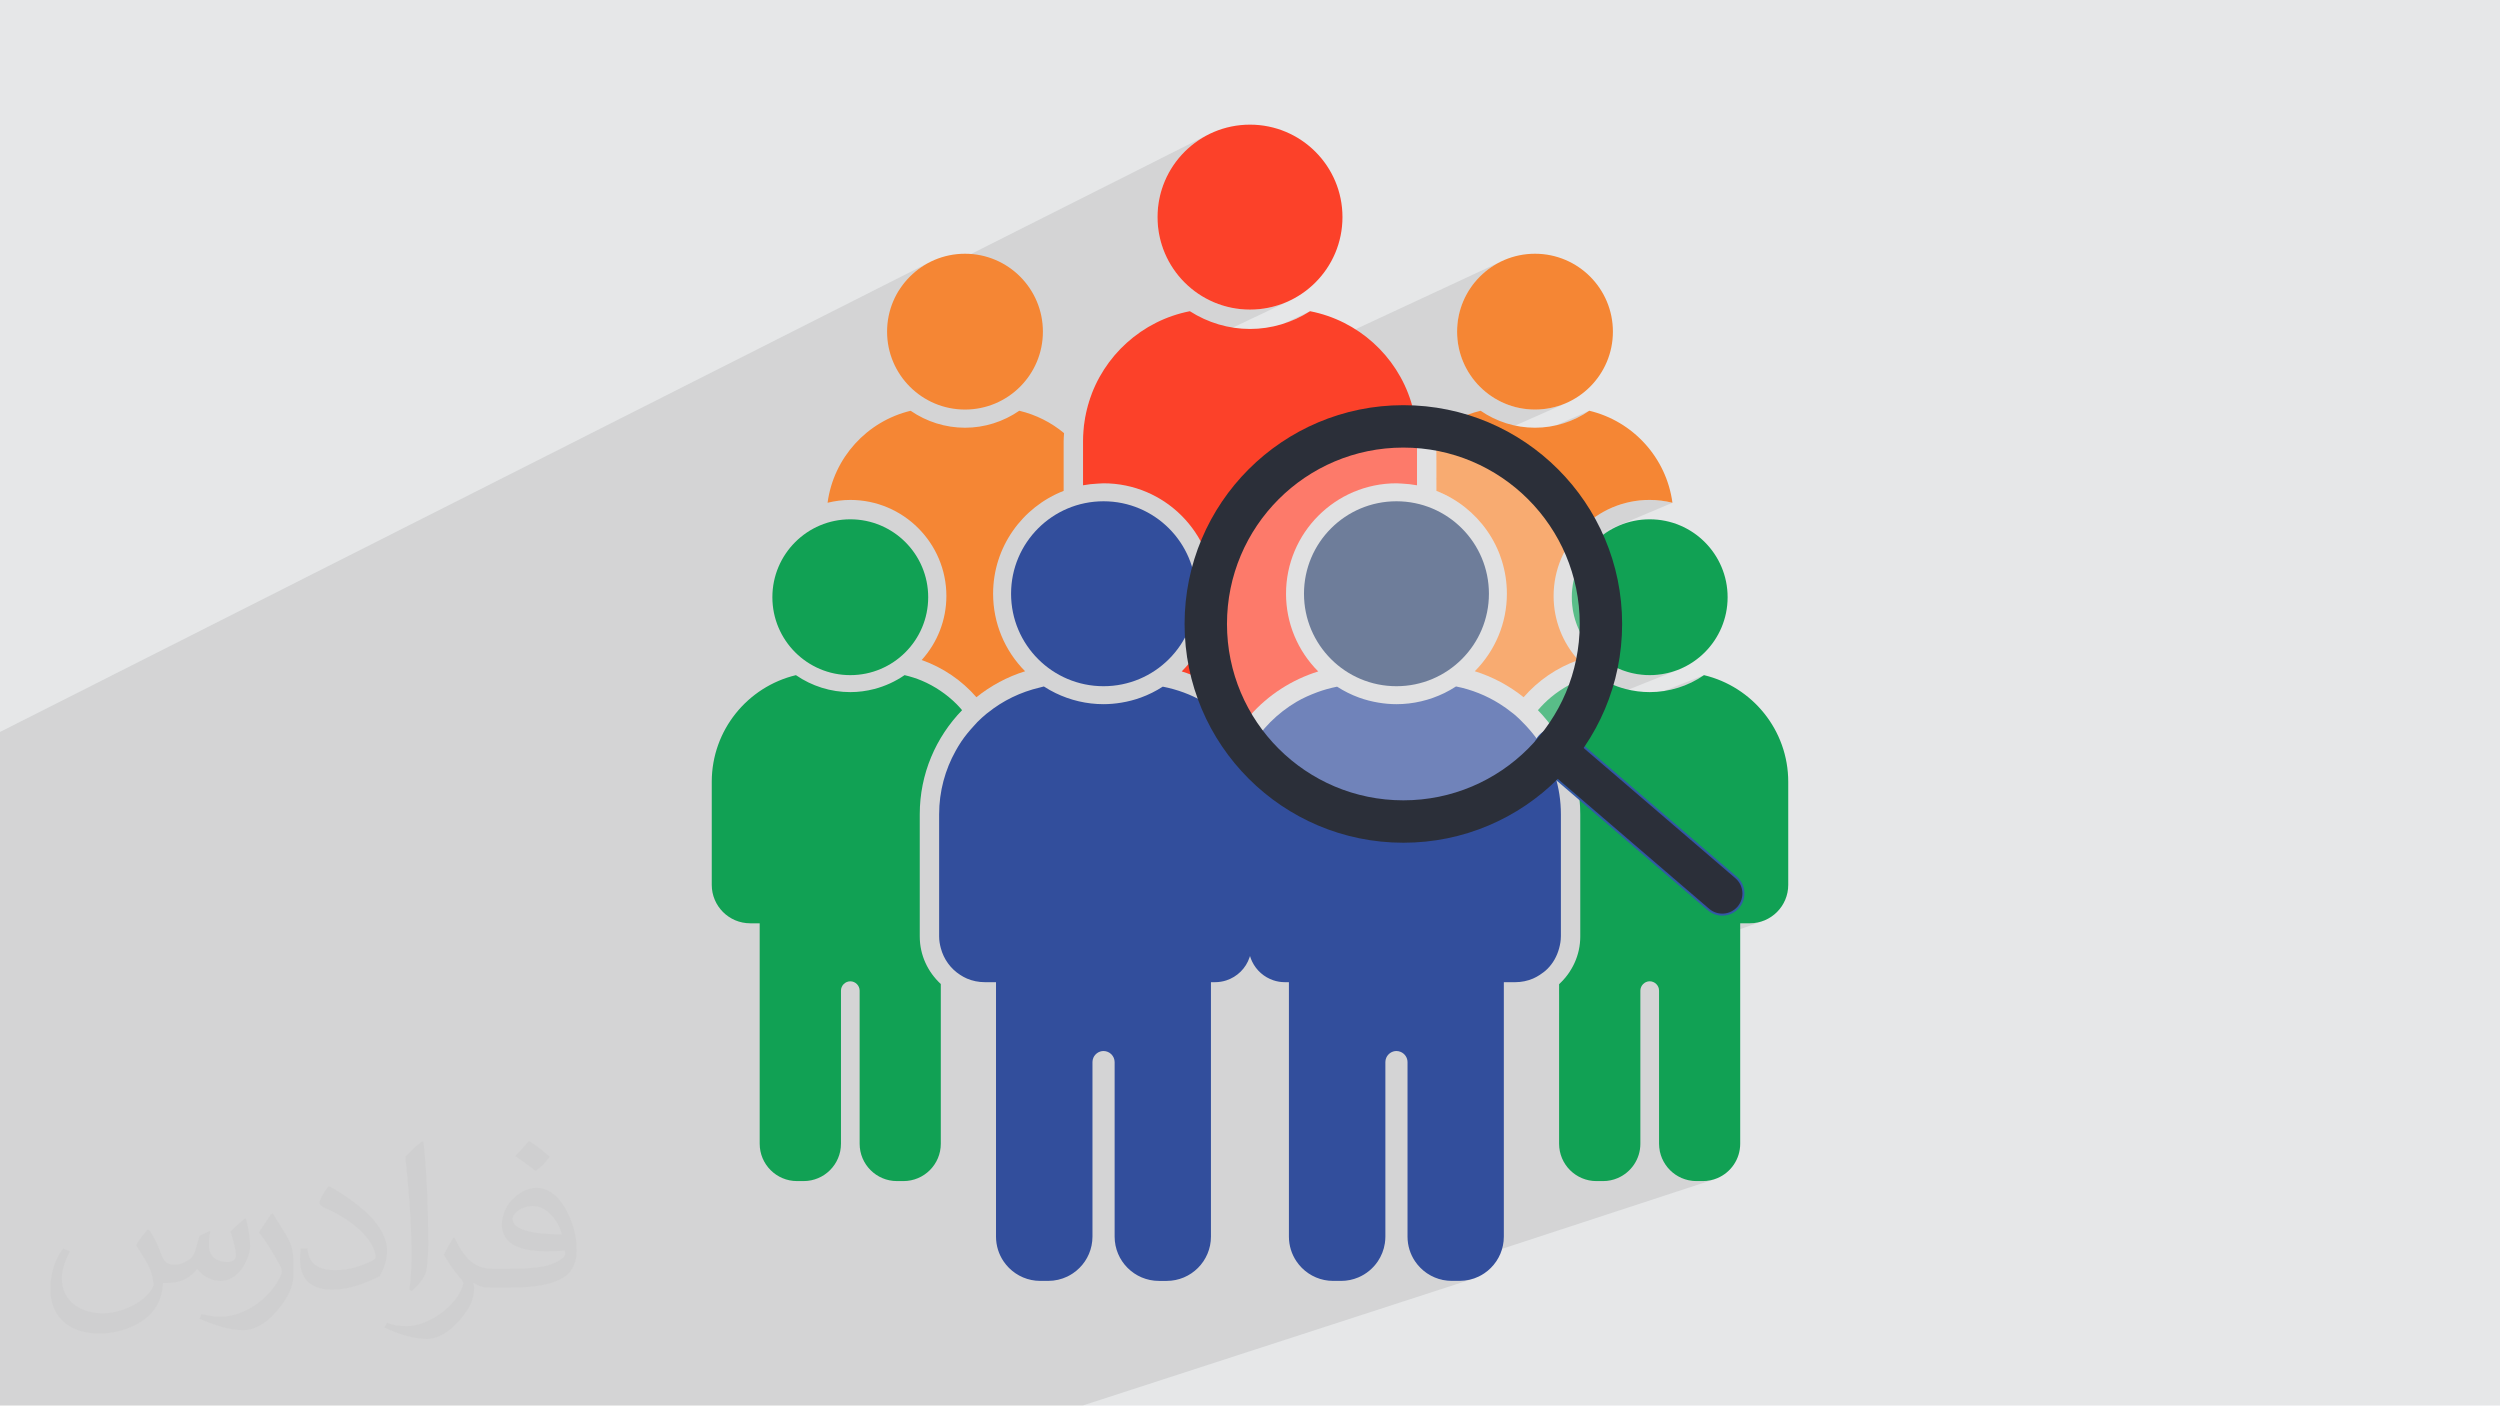
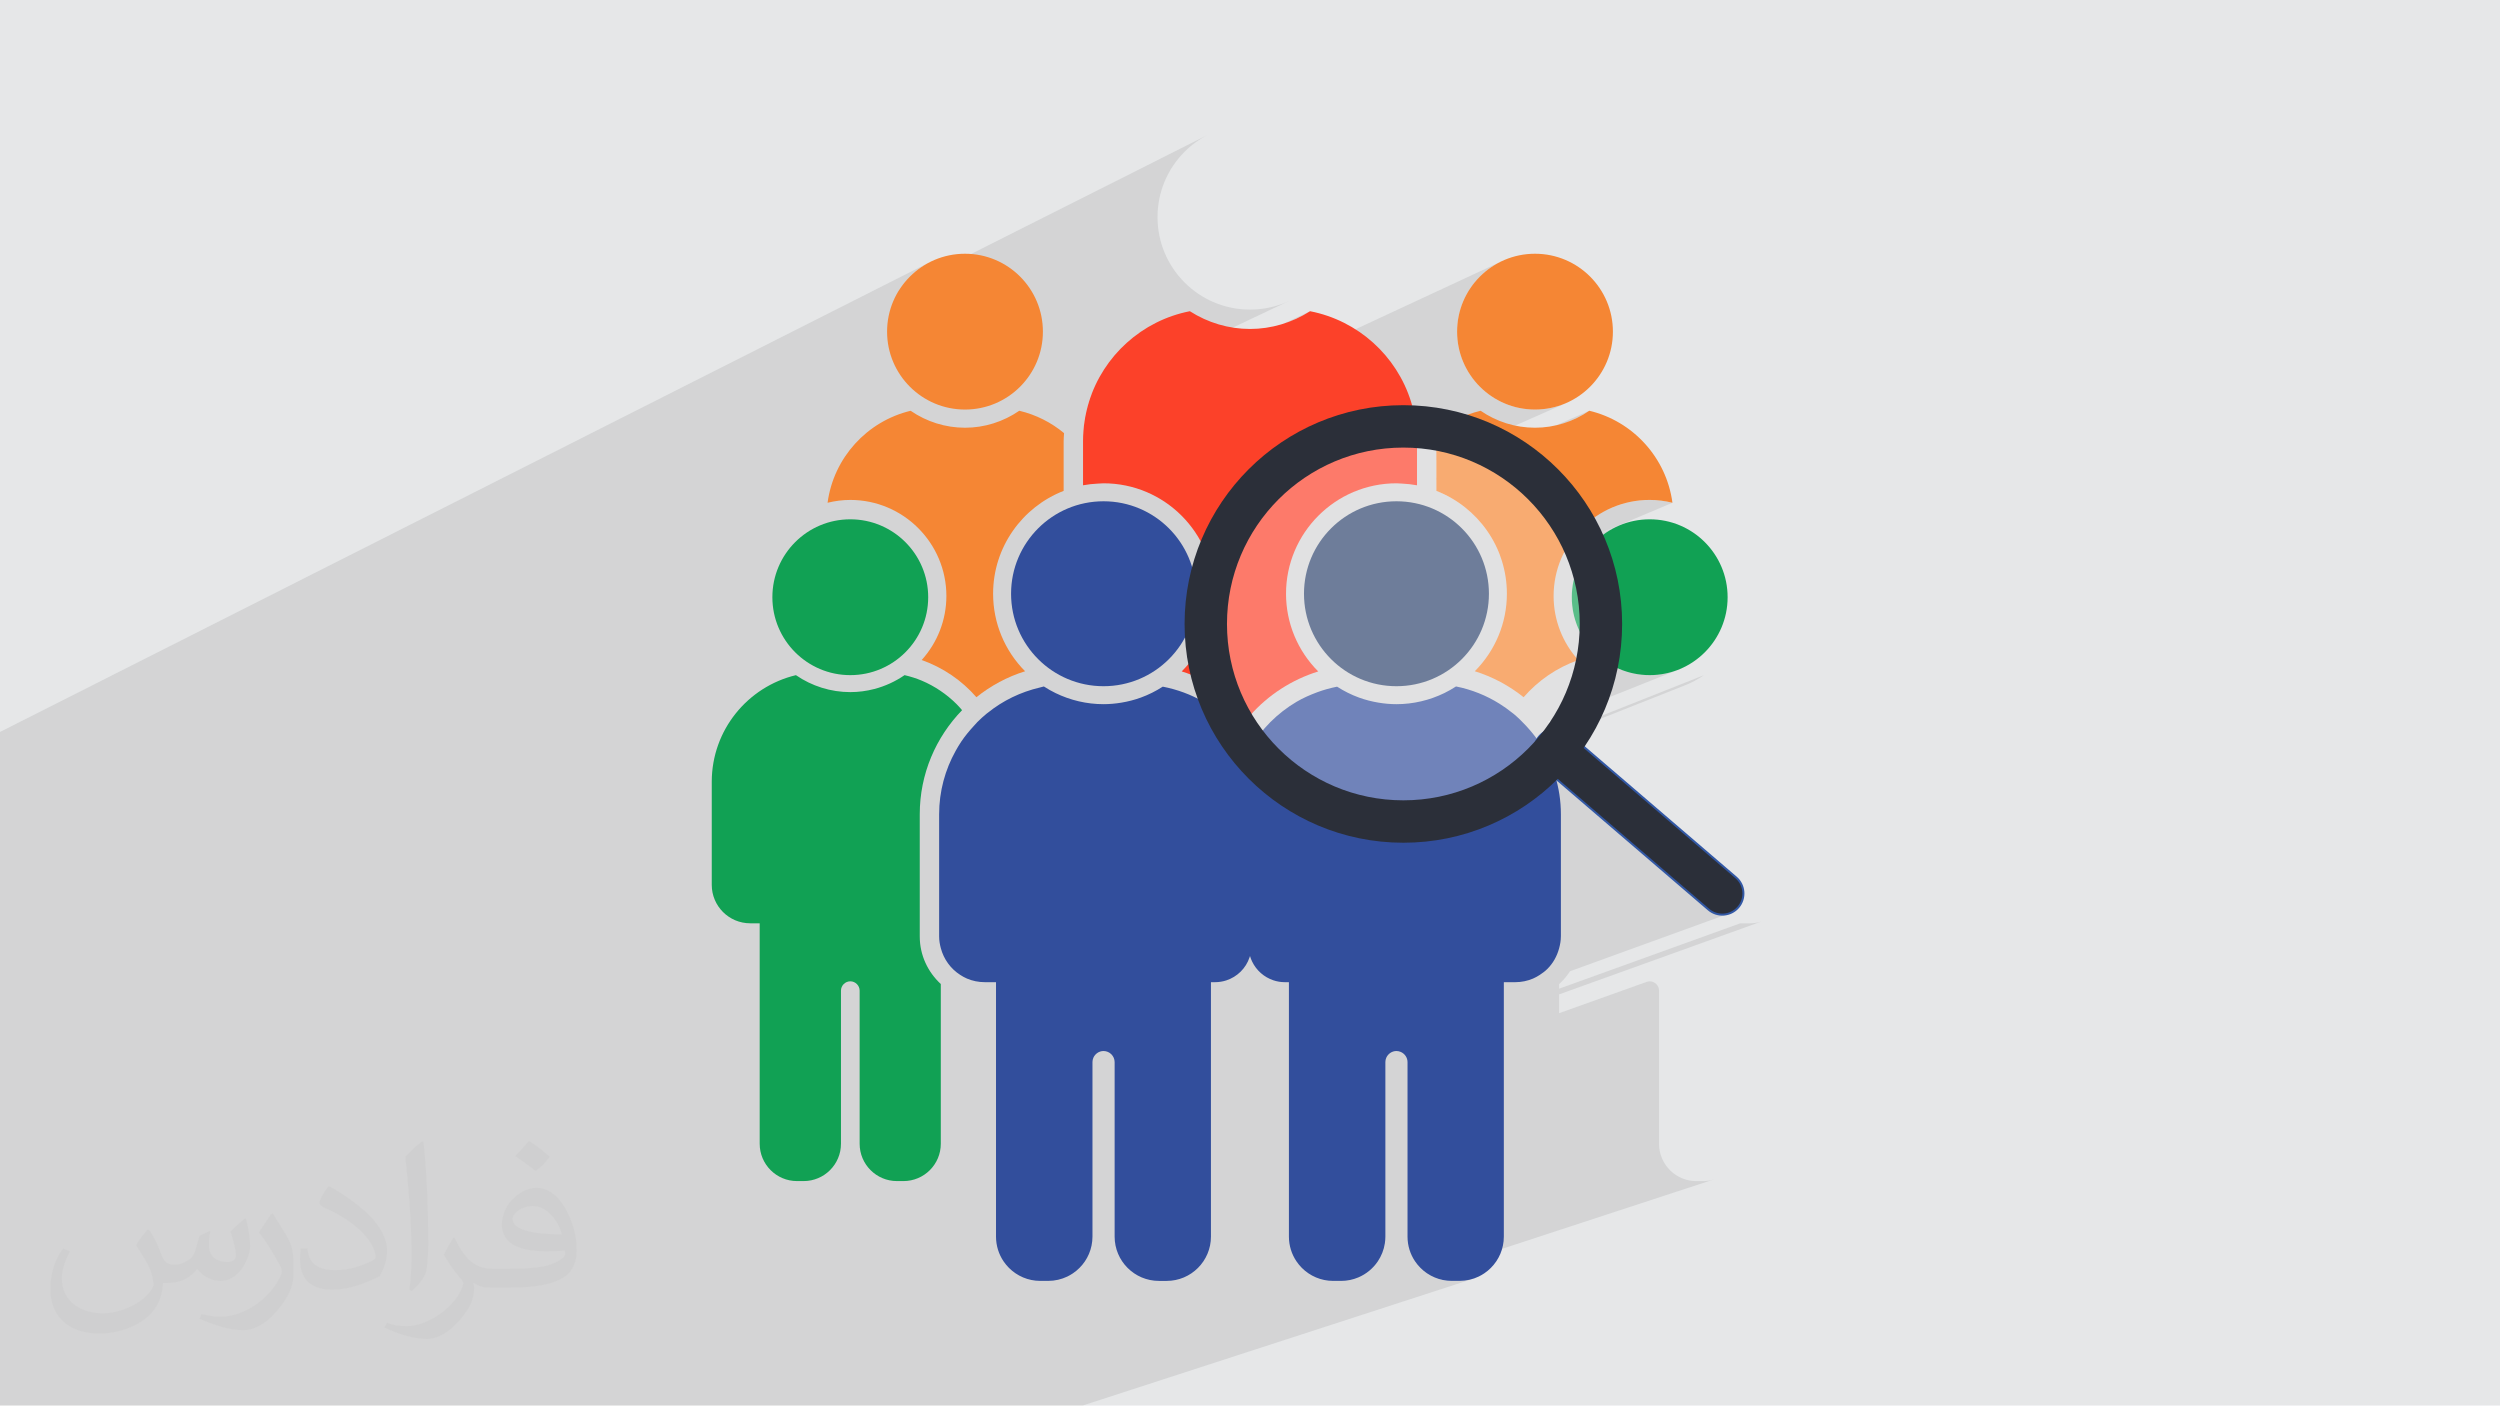
<svg xmlns="http://www.w3.org/2000/svg" xml:space="preserve" width="3.705in" height="2.083in" version="1.1" style="shape-rendering:geometricPrecision; text-rendering:geometricPrecision; image-rendering:optimizeQuality; fill-rule:evenodd; clip-rule:evenodd" viewBox="0 0 3705.33 2083.18">
  <defs>
    <style type="text/css">
   
    .str0 {stroke:#373435;stroke-width:6.94;stroke-miterlimit:2.613;stroke-opacity:0.302}
    .str1 {stroke:#3258A5;stroke-width:3;stroke-miterlimit:2.613}
    .fil0 {fill:#E6E7E8}
    .fil3 {fill:#F58634;fill-rule:nonzero}
    .fil5 {fill:#11A154;fill-rule:nonzero}
    .fil9 {fill:#2B2F39;fill-rule:nonzero}
    .fil7 {fill:#2F456F;fill-rule:nonzero}
    .fil6 {fill:#324E9C;fill-rule:nonzero}
    .fil4 {fill:#FC4129;fill-rule:nonzero}
    .fil2 {fill:#373435;fill-opacity:0.031}
    .fil1 {fill:#373435;fill-opacity:0.102}
    .fil8 {fill:#FEFEFE;fill-opacity:0.302}
    .fil10 {fill:#2B2F39;fill-rule:nonzero}
   
  </style>
  </defs>
  <g id="Layer_x0020_1">
    <polygon class="fil0" points="-0,0 3705.33,0 3705.33,2083.18 -0,2083.18 " />
    <polygon class="fil1" points="-0,2008.74 -0,2015.33 -0,2015.95 -0,2029.34 -0,2034.91 -0,2040.5 -0,2059.13 -0,2065.78 -0,2083.18 107.36,2083.18 109.33,2083.18 128.02,2083.18 144.02,2083.18 149.11,2083.18 154.77,2083.18 157.28,2083.18 190.94,2083.18 215.17,2083.18 235.6,2083.18 235.95,2083.18 238.06,2083.18 240.9,2083.18 241.69,2083.18 270.16,2083.18 290.04,2083.18 291.15,2083.18 300.02,2083.18 307.39,2083.18 309.07,2083.18 425.54,2083.18 434.25,2083.18 441.56,2083.18 443.19,2083.18 448.4,2083.18 507.96,2083.18 514.63,2083.18 522.1,2083.18 532.14,2083.18 552.68,2083.18 583.42,2083.18 599.03,2083.18 609.44,2083.18 610.69,2083.18 611.82,2083.18 618.74,2083.18 620.45,2083.18 665.44,2083.18 684.35,2083.18 686.26,2083.18 730.47,2083.18 769.28,2083.18 877.11,2083.18 910.72,2083.18 932.53,2083.18 968.63,2083.18 1006.89,2083.18 1017.87,2083.18 1028.34,2083.18 1167.92,2083.18 1172.39,2083.18 1173.27,2083.18 1184.04,2083.18 1194.28,2083.18 1198.4,2083.18 1258.55,2083.18 1284.49,2083.18 1300.27,2083.18 1312.35,2083.18 1331.15,2083.18 1335.64,2083.18 1351.08,2083.18 1352.87,2083.18 1366.09,2083.18 1374.94,2083.18 1378.82,2083.18 1383.05,2083.18 1392.07,2083.18 1417.7,2083.18 1428.69,2083.18 1438.72,2083.18 1446.39,2083.18 1449.48,2083.18 1484.72,2083.18 1487.24,2083.18 1500.48,2083.18 1509.19,2083.18 1517.19,2083.18 1544.93,2083.18 1584.06,2083.18 1594.84,2083.18 1604.69,2083.18 2185.06,1894.74 2181.61,1895.85 2178.07,1896.77 2174.46,1897.5 2170.77,1898.02 2167.03,1898.34 2163.22,1898.45 2151.83,1898.45 2148.46,1898.36 2145.13,1898.11 2141.84,1897.7 2138.61,1897.12 2135.43,1896.39 2132.31,1895.5 2129.26,1894.47 2126.27,1893.29 2123.36,1891.98 2120.53,1890.52 2117.78,1888.94 2115.22,1887.3 2540.33,1748.05 2537.7,1748.8 2535.03,1749.42 2532.3,1749.91 2529.54,1750.26 2526.72,1750.48 2523.88,1750.55 2514.28,1750.55 2512.85,1750.53 2511.44,1750.47 2510.03,1750.38 2508.63,1750.26 2507.24,1750.09 2505.86,1749.9 2504.49,1749.67 2503.14,1749.41 2500.46,1748.8 2497.82,1748.05 2495.25,1747.18 2492.73,1746.19 2490.28,1745.08 2487.89,1743.86 2485.58,1742.52 2483.33,1741.09 2481.17,1739.55 2479.07,1737.91 2477.07,1736.17 2475.15,1734.33 2473.32,1732.41 2471.59,1730.4 2469.95,1728.3 2468.41,1726.13 2466.96,1723.89 2465.63,1721.57 2464.4,1719.19 2463.29,1716.74 2462.29,1714.22 2461.42,1711.65 2460.67,1709.02 2460.05,1706.35 2459.8,1704.99 2459.57,1703.62 2459.37,1702.24 2459.21,1700.85 2459.09,1699.44 2459,1698.03 2458.94,1696.61 2458.92,1695.19 2458.92,1468.31 2458.64,1465.54 2457.83,1462.95 2456.54,1460.6 2454.85,1458.54 2452.8,1456.85 2450.45,1455.56 2447.86,1454.75 2445.09,1454.46 2442.33,1454.75 2439.74,1455.56 2310.78,1501.67 2310.78,1473.82 2610.39,1365.93 2604.93,1367.33 2599.27,1368.19 2593.44,1368.48 2579.23,1368.48 2310.78,1465.37 2310.78,1458.66 2314.29,1455.27 2317.63,1451.71 2320.78,1448 2323.76,1444.13 2326.54,1440.11 2326.92,1439.51 2563.88,1353.54 2561,1354.48 2558.06,1355.15 2555.08,1355.52 2552.07,1355.61 2549.07,1355.41 2546.08,1354.93 2543.14,1354.15 2540.27,1353.07 2537.48,1351.71 2534.81,1350.05 2532.27,1348.09 2340.98,1183.96 2340.44,1179.22 2339.7,1173.81 2338.82,1168.43 2337.81,1163.1 2336.68,1157.81 2335.42,1152.57 2334.04,1147.39 2332.53,1142.25 2330.9,1137.16 2329.16,1132.13 2327.3,1127.15 2325.32,1122.23 2323.23,1117.37 2321.02,1112.56 2318.71,1107.82 2316.29,1103.15 2313.76,1098.54 2311.13,1093.99 2308.91,1090.35 2497.31,1015.76 2502.23,1013.69 2507.07,1011.44 2511.82,1009.01 2516.49,1006.39 2521.06,1003.61 2525.54,1000.64 2306.95,1087.27 2305.56,1085.11 2302.61,1080.78 2299.58,1076.52 2296.44,1072.33 2294.28,1069.56 2490.04,991.56 2479.43,995.45 2468.37,998.3 2456.9,1000.04 2445.09,1000.64 2433.29,1000.04 2421.82,998.3 2410.75,995.45 2400.14,991.56 2390.05,986.7 2380.52,980.91 2371.63,974.26 2363.43,966.81 2355.98,958.61 2349.33,949.72 2343.55,940.19 2338.69,930.1 2334.8,919.49 2331.96,908.42 2330.2,896.96 2329.61,885.15 2330.2,873.34 2331.96,861.87 2334.8,850.81 2338.69,840.2 2343.55,830.11 2349.33,820.59 2355.98,811.7 2363.43,803.5 2371.63,796.05 2380.52,789.4 2390.05,783.62 2400.14,778.76 2230.66,850.18 2230.58,849.77 2478.8,745.16 2474.71,744.22 2470.59,743.39 2466.43,742.67 2462.23,742.07 2458,741.59 2453.73,741.25 2449.43,741.04 2445.09,740.96 2437.78,741.15 2430.55,741.7 2423.43,742.61 2416.42,743.86 2409.54,745.46 2402.78,747.38 2396.17,749.62 2389.7,752.18 2223.07,822.87 2221.47,818.7 2219.06,813.07 2216.44,807.55 2213.63,802.15 2210.62,796.87 2207.43,791.71 2204.05,786.69 2200.49,781.79 2196.76,777.03 2192.86,772.42 2188.8,767.95 2184.57,763.64 2180.19,759.48 2175.66,755.48 2170.98,751.65 2166.17,748 2161.21,744.51 2156.13,741.21 2150.92,738.09 2145.58,735.16 2140.13,732.43 2134.57,729.89 2128.89,727.56 2128.89,711.04 2332.21,621.84 2337.06,619.59 2341.81,617.15 2346.48,614.54 2351.06,611.74 2355.54,608.78 2128.89,708.26 2128.89,682.3 2320.02,597.94 2309.41,601.82 2298.35,604.67 2286.88,606.42 2275.07,607.01 2263.27,606.42 2251.8,604.67 2240.73,601.82 2230.13,597.94 2220.03,593.07 2210.51,587.29 2201.62,580.65 2193.43,573.19 2185.97,565 2179.33,556.11 2173.54,546.59 2168.68,536.49 2164.8,525.88 2161.96,514.82 2160.2,503.35 2159.61,491.55 2160.2,479.74 2161.96,468.27 2164.8,457.2 2168.68,446.59 2173.54,436.5 2179.33,426.98 2185.97,418.09 2193.43,409.89 2201.62,402.43 2210.51,395.78 2220.03,390 2230.13,385.14 1605.17,675.83 1605.17,653.75 1605.21,649.95 1605.31,646.17 1605.5,642.41 1605.74,638.67 1606.07,634.94 1606.46,631.24 1606.92,627.56 1607.45,623.89 1608.05,620.24 1608.13,619.76 1921.02,472.52 1926.31,469.98 1931.52,467.25 1936.63,464.33 1941.65,461.24 1608.44,618.1 1608.7,616.62 1609.43,613.02 1610.22,609.45 1611.07,605.9 1611.98,602.37 1612.96,598.88 1614,595.41 1616.09,589.07 1617.69,584.77 1912.07,445.33 1906,448.07 1899.78,450.53 1893.41,452.69 1886.91,454.53 1880.28,456.06 1873.52,457.27 1866.67,458.14 1859.7,458.67 1852.65,458.85 1845.6,458.67 1838.64,458.14 1831.78,457.27 1825.03,456.06 1818.4,454.53 1811.89,452.69 1805.53,450.53 1799.3,448.07 1793.23,445.33 1787.32,442.31 1781.59,439 1776.02,435.44 1770.65,431.62 1765.48,427.55 1760.5,423.24 1755.74,418.7 1751.2,413.94 1746.9,408.97 1742.83,403.8 1739.01,398.42 1735.44,392.86 1732.15,387.12 1729.12,381.21 1726.37,375.13 1723.92,368.91 1721.77,362.54 1719.92,356.04 1718.39,349.41 1717.19,342.65 1716.31,335.79 1715.78,328.83 1715.61,321.78 1715.78,314.72 1716.31,307.76 1717.19,300.91 1718.39,294.15 1719.92,287.52 1721.77,281.02 1723.92,274.65 1726.37,268.43 1729.12,262.36 1732.15,256.45 1735.44,250.71 1739.01,245.15 1742.83,239.78 1746.9,234.6 1751.2,229.63 1755.74,224.87 1760.5,220.33 1765.48,216.02 1770.65,211.96 1776.02,208.13 1781.59,204.57 1787.32,201.27 1793.23,198.24 1332.58,430.12 1334.49,426.98 1341.14,418.09 1348.59,409.89 1356.8,402.43 1365.69,395.78 1375.21,390 -0,1084.85 -0,1100.89 -0,1146.26 -0,1171.04 -0,1258.72 -0,1294.1 -0,1300.24 -0,1304.76 -0,1328.37 -0,1329.26 -0,1330.07 -0,1338.98 -0,1339.57 -0,1350.96 -0,1353.93 -0,1358.43 -0,1375.28 -0,1376.55 -0,1379.74 -0,1403.92 -0,1418.2 -0,1454.5 -0,1454.76 -0,1458.93 -0,1465.48 -0,1468.2 -0,1479.02 -0,1513.52 -0,1519.65 -0,1531.02 -0,1532.2 -0,1541.59 -0,1553.67 -0,1565.42 -0,1569.45 -0,1575 -0,1584.85 -0,1586.95 -0,1596.52 -0,1598.83 -0,1616.13 -0,1624.21 -0,1628.38 -0,1631.54 -0,1639.59 -0,1641.48 -0,1649.76 -0,1657.69 -0,1658.9 -0,1664.82 -0,1664.96 -0,1665.05 -0,1684.44 -0,1686.37 -0,1690.68 -0,1691.22 -0,1696.78 -0,1697.44 -0,1699.42 -0,1699.94 -0,1708.79 -0,1712.52 -0,1719.99 -0,1721.34 -0,1730.12 -0,1743.06 -0,1751.86 -0,1754.02 -0,1759.86 -0,1793.03 -0,1812.33 -0,1813.21 -0,1831.61 -0,1832.13 -0,1836.77 -0,1837.59 -0,1838.88 -0,1850.3 -0,1859.96 -0,1872.08 -0,1886.59 -0,1908.08 -0,1948.48 -0,1959.21 -0,1960.13 -0,1964.05 -0,1976.97 -0,2007.83 " />
    <path class="fil2" d="M221.69 1823.5c7,11 12,21 16,32 3,7 5,19 21,19 5,0 11,-1 17,-5 7,-3 12,-9 14,-17l6 -21 15 -7 1 1c-2,8 -2,15 -2,21 0,18 15,24 27,24 7,0 13,-3 13,-10 0,-8 -4,-22 -8,-35 7,-7 14,-14 22,-20l1 1c4,15 6,30 6,40 0,10 -4,20 -8,27 -7,14 -20,25 -36,25 -12,0 -25,-6 -34,-17l-1 0c-9,11 -22,20 -43,20l-7 0c-1,14 -4,24 -9,33 -13,25 -50,42 -85.02,42 -49,0 -73.02,-28 -73.02,-66 0,-23 7,-45 19,-60l10 4c-7,14 -12,27 -12,40 0,35 29,52 61,52 30,0 68.01,-20 75.01,-42 -2,-25 -12,-36 -26,-59 4,-7 10,-15 17,-23l1 0 0 0 2 1 0 0 0 0 0 0 0.02 -0.01 -0.01 0.01 0 0 0 0 0.01 0zm563.05 -132.01c10,6 20,14 30,23 -6,8 -12,15 -21,21 -10,-8 -20,-15 -30,-22 7,-8 14,-15 20,-22l1 0 0 0 0 0 0 0 0 0zm5 96.02c-17,0 -30,11 -30,19 0,17 33,23 73.02,23 -5,-20 -22,-42 -43,-42l0 0 -0.01 0 -0.01 0zm-37 93.02c22,0 41,-1 55,-4 16,-4 30,-12 30,-18 0,-2 0,-3 -1,-5 -9,1 -19,1 -29,1 -29,0 -52,-7 -60,-23 -2,-4 -4,-10 -4,-15 0,-16 7,-32 19,-42 10,-9 21,-14 33,-14 20,0 37,17 48,42 6,14 11,30 11,51 0,14 -4,25 -12,34 -16,15 -45,21 -90.01,21l-20 0 0 0 -5 0c-11,0 -19,-2 -25,-7l-1 0c0,2 1,5 1,7 0,10 -3,23 -10,33 -20,30 -42,43 -60,43 -19,0 -42,-7 -63,-17l4 -7c7,3 16,5 29,5 34,0 78.01,-33 84.02,-64 -1,-3 -3,-6 -7,-10 -10,-12 -16,-22 -22,-32 5,-10 10,-18 14,-25l2 0c14,29 28,46 57,46l4 0 0 0 21 0 0 0 -3 0 0 0 0 0 0 0 0 0zm-146.01 31c2,-14 3,-29 3,-43l0 -21c0,-39 -5,-96.02 -9,-133.01 7,-8 17,-17 25,-23l2 1c5,47 7,101.01 7,151.02 0,13 -1,26 -2,35 -1,12 -8,21 -22,35l-3 -1 0 0 -1 -1 0 0 0 0 0 0 0 -0.01zm-151.02 -62.02c1,18 10,33 41,33 20,0 36,-5 55,-14 3,-2 5,-3 5,-5 0,-12 -9,-27 -24,-41 -14,-13 -34,-25 -51,-32 -6,-3 -8,-5 -8,-8 0,-5 7,-17 13,-24l2 0c20,11 43,27 60,44 15,16 25,33 25,51 0,13 -4,26 -11,38 -22,11 -46,20 -70.01,20 -29,0 -48,-13 -48,-45 0,-3 0,-9 1,-16l10 0 0 0 0 -1 0 0 0 0 0 0 0 0 0.01 0 -0.01 0.01zm-52 -52l18 29c7,11 13,22 13,41l0 24c0,19 -12,39 -32,60 -15,14 -29,20 -42,20 -19,0 -40,-6 -65,-17l3 -7c8,2 17,4 28,4 35,0 72.02,-26 88.01,-58 2,-4 3,-7 3,-9 0,-4 -2,-8 -4,-11 -9,-17 -19,-33 -30,-47 6,-9 12,-18 18,-27l2 0 0 0 0 -2 0 0 0 0 0 0 0 0 -0.01 0 0 0.01z" />
    <g id="_1373682927728">
      <g>
        <path class="fil3" d="M1402.66 883.41c0,35.36 -13.25,68.97 -36.61,94.84 31.65,11.15 59.52,30.28 81.11,55.11 21.26,-16.97 45.59,-30.22 72.17,-38.47 -30.22,-30.4 -47.43,-71.49 -47.43,-114.89 0,-69.4 43.49,-128.68 104.56,-152.47l0 -73.78c0,-3.98 0.4,-7.84 0.61,-11.79 -18.96,-15.8 -41.56,-27.27 -66.35,-33.19 -23.61,16.3 -51.66,25.18 -80.46,25.18 -28.89,0 -57.04,-8.9 -80.58,-25.14 -64.61,15.51 -114.12,69.44 -123.12,136.34 10.82,-2.65 22.06,-4.19 33.68,-4.19 78.53,0 142.43,63.89 142.43,142.45z" />
        <path class="fil3" d="M2128.89 727.56c61.06,23.78 104.52,83.07 104.52,152.44 0,43.37 -17.27,84.43 -47.57,114.86 26.61,8.25 51.05,21.5 72.36,38.5 21.56,-24.8 49.37,-43.93 80.98,-55.06 -23.32,-25.89 -36.54,-59.48 -36.54,-94.9 0,-78.56 63.9,-142.45 142.44,-142.45 11.61,0 22.86,1.55 33.7,4.19 -9,-66.97 -58.57,-120.93 -123.26,-136.38 -23.61,16.3 -51.69,25.18 -80.46,25.18 -28.91,0 -57.07,-8.9 -80.59,-25.14 -24.72,5.94 -47.3,17.39 -66.18,33.15 0.21,3.95 0.59,7.81 0.59,11.79l0 73.81z" />
        <path class="fil4" d="M1635.58 716.31c90.25,0 163.69,73.44 163.69,163.69 0,43.49 -17.39,84.65 -47.83,115.12 38.87,12.1 74.1,34.62 101.24,65.45 27.09,-30.8 62.25,-53.3 101.09,-65.41 -30.41,-30.45 -47.72,-71.62 -47.72,-115.16 0,-90.25 73.41,-163.69 163.68,-163.69 2.7,0 5.34,0.28 8.01,0.41 7.62,0.38 15.13,1.17 22.44,2.54l0 -65.51c0,-10.16 -0.78,-20.12 -2.26,-29.86 -1.49,-9.75 -3.7,-19.27 -6.57,-28.48 -21.2,-68.17 -78.59,-120.33 -149.69,-134.17 -26.5,16.98 -57.35,26.32 -89,26.32 -31.76,0 -62.69,-9.34 -89.15,-26.31 -71,13.9 -128.3,66.05 -149.49,134.15 -2.85,9.21 -5.06,18.73 -6.55,28.48 -1.52,9.74 -2.28,19.7 -2.28,29.86l0 65.5c7.31,-1.36 14.82,-2.17 22.44,-2.52 2.66,-0.13 5.29,-0.41 7.96,-0.41z" />
        <path class="fil5" d="M1363.19 1301.31l0 -94.42c0,-59.97 23.99,-114.36 62.75,-154.32 -2.6,-3.04 -5.21,-6.05 -8.04,-8.87 -7.38,-7.37 -15.44,-14.03 -24.11,-19.87 -8.65,-5.86 -17.9,-10.92 -27.65,-15.04 -8.13,-3.43 -16.68,-6.07 -25.44,-8.15 -13.66,9.42 -28.8,16.35 -44.73,20.52 -11.61,3.04 -23.59,4.65 -35.73,4.65 -28.89,0 -57.04,-8.9 -80.58,-25.14 -71.54,17.16 -124.75,81.39 -124.75,158.15l0 152.65c0,31.5 25.52,57 57.02,57l14.02 0 0 326.7c0,30.58 24.78,55.36 55.35,55.36l9.77 0c3.83,0 7.55,-0.4 11.16,-1.13 7.18,-1.48 13.89,-4.35 19.78,-8.33 5.88,-3.96 10.97,-9.06 14.96,-14.96 3.96,-5.87 6.83,-12.57 8.33,-19.78 0.72,-3.59 1.11,-7.35 1.11,-11.16l0 -226.87c0,-7.58 6.28,-13.85 13.84,-13.85 7.57,0 13.83,6.26 13.83,13.85l0 226.87c0,30.58 24.77,55.36 55.35,55.36l9.6 0c3.81,0 7.56,-0.4 11.14,-1.13 7.22,-1.48 13.93,-4.35 19.8,-8.33 5.89,-3.96 10.97,-9.06 14.95,-14.96 3.98,-5.87 6.85,-12.57 8.33,-19.78 0.73,-3.59 1.13,-7.35 1.13,-11.16l0 -236.7c-19.02,-17.61 -31.19,-42.52 -31.19,-70.42l0 -86.74z" />
-         <path class="fil5" d="M2525.54 1000.64c-23.59,16.27 -51.66,25.17 -80.44,25.17 -12.2,0 -24.26,-1.61 -35.88,-4.65 -15.95,-4.17 -31.1,-11.11 -44.71,-20.49 -3.47,0.84 -6.97,1.61 -10.34,2.64 -20.39,6.34 -39.07,16.58 -55.15,29.87 -7.11,5.86 -13.6,12.39 -19.63,19.38 38.78,39.96 62.78,94.35 62.78,154.32l0 181.17c0,27.99 -12.25,52.97 -31.39,70.6l0 236.53c0,3.81 0.41,7.57 1.14,11.16 1.47,7.2 4.34,13.91 8.31,19.78 3.98,5.9 9.08,11 14.97,14.96 5.88,3.98 12.58,6.85 19.78,8.33 3.6,0.73 7.33,1.13 11.16,1.13l9.76 0c7.64,0 14.94,-1.56 21.54,-4.37 19.88,-8.39 33.8,-28.07 33.8,-50.99l0 -226.87c0,-7.58 6.28,-13.85 13.84,-13.85 7.57,0 13.83,6.26 13.83,13.85l0 226.87c0,3.81 0.4,7.57 1.13,11.16 1.48,7.2 4.37,13.91 8.35,19.78 3.98,5.9 9.04,11 14.93,14.96 5.88,3.98 12.58,6.85 19.8,8.33 3.6,0.73 7.33,1.13 11.14,1.13l9.6 0c7.64,0 14.92,-1.56 21.54,-4.37 19.86,-8.39 33.81,-28.07 33.81,-50.99l0 -326.7 14.21 0c31.46,0 56.99,-25.5 56.99,-57l0 -152.65c0,-76.83 -53.3,-141.09 -124.89,-158.19z" />
        <path class="fil6" d="M2313.45 1388.06l0 -181.17c0,-20.02 -3.04,-39.31 -8.69,-57.46 -2.01,-6.44 -4.35,-12.7 -7.01,-18.79 -2.65,-6.13 -5.61,-12.07 -8.83,-17.83 -2.67,-4.77 -5.44,-9.46 -8.48,-13.96 -2.7,-4 -5.59,-7.87 -8.62,-11.6 -3.02,-3.73 -6.19,-7.38 -9.44,-10.91 -0.3,-0.33 -0.59,-0.66 -0.92,-1 -5.76,-6.2 -11.8,-12.15 -18.35,-17.55 -0.65,-0.54 -1.36,-1 -2.03,-1.52 -5.93,-4.79 -12.16,-9.21 -18.63,-13.26 -19.44,-12.17 -41.19,-20.99 -64.44,-25.6 -5.57,3.58 -11.3,6.92 -17.26,9.79 -22.02,10.72 -46.3,16.48 -71.04,16.48 -9,0 -17.88,-0.82 -26.65,-2.28 -9.81,-1.63 -19.44,-4.1 -28.72,-7.46 -11.43,-4.13 -22.33,-9.61 -32.61,-16.2 -10.07,2.01 -19.84,4.71 -29.28,8.21 -10.61,3.95 -20.93,8.43 -30.56,14.09 -14.29,8.39 -27.39,18.56 -39.04,30.2 -5.8,5.85 -11.24,12.03 -16.3,18.56 -5.06,6.53 -9.7,13.39 -13.89,20.52 -4.2,-7.14 -8.85,-14 -13.86,-20.52 -5.06,-6.54 -10.52,-12.72 -16.33,-18.56 -11.63,-11.64 -24.74,-21.81 -39.03,-30.2 -18.27,-10.7 -38.59,-18.11 -60.05,-22.34 -10.28,6.61 -21.18,12.11 -32.61,16.24 -9.3,3.37 -18.92,5.86 -28.72,7.48 -8.71,1.44 -17.56,2.26 -26.48,2.26 -24.83,0 -49.15,-5.76 -71.17,-16.47 -5.96,-2.87 -11.7,-6.19 -17.27,-9.78 -2.03,0.4 -3.97,1.1 -6,1.58 -28.55,6.67 -54.76,19.45 -76.88,37.25 -0.65,0.52 -1.38,0.97 -2.03,1.52 -4.76,3.92 -9.36,8.1 -13.72,12.46 -0.4,0.41 -0.73,0.85 -1.13,1.26 -1.2,1.23 -2.32,2.57 -3.48,3.83 -0.33,0.34 -0.61,0.67 -0.92,1 -6.52,7.09 -12.64,14.51 -18.06,22.52 -3.05,4.5 -5.83,9.19 -8.48,13.96 -15.55,27.85 -24.52,59.9 -24.52,94.08l0 181.17c0,5.97 1,11.64 2.48,17.16 4.34,16.56 14.67,30.63 28.72,39.67 3.22,2.07 6.55,4 10.11,5.5 8.1,3.44 17.01,5.32 26.35,5.32l16.64 0 0 377.06c0,13.61 4.13,26.26 11.22,36.73 2.35,3.48 5.05,6.74 8,9.7 5.96,5.96 13.04,10.76 20.89,14.09 7.85,3.34 16.49,5.16 25.56,5.16l11.61 0c10.19,0 19.85,-2.32 28.49,-6.47 2.85,-1.4 5.61,-2.97 8.23,-4.75 3.51,-2.35 6.76,-5.03 9.73,-8.03 5.95,-5.93 10.76,-13 14.07,-20.85 3.31,-7.87 5.17,-16.52 5.17,-25.58l0 -258.61c0,-2.24 0.44,-4.4 1.28,-6.33 2.53,-5.89 8.41,-10.09 15.13,-10.09 8.98,0 16.43,7.45 16.43,16.43l0 258.61c0,36.27 29.41,65.69 65.68,65.69l11.39 0c36.29,0 65.68,-29.41 65.68,-65.69l0 -377.06 6.07 0c2.91,0 5.76,-0.22 8.56,-0.69 2.81,-0.44 5.57,-1.11 8.21,-1.98 15.95,-5.23 28.94,-17.73 34.43,-34.25l0.61 -1.88c0.84,2.88 1.92,5.63 3.17,8.27 6.33,13.15 17.72,23.1 31.35,27.69 5.44,1.87 11.26,2.84 17.26,2.84l5.9 0 0 377.06c0,13.61 4.14,26.26 11.22,36.73 4.71,6.99 10.72,13.02 17.73,17.73 3.48,2.36 7.24,4.41 11.16,6.06 7.85,3.34 16.49,5.16 25.56,5.16l11.61 0c9.07,0 17.71,-1.82 25.56,-5.16 11.78,-4.99 21.83,-13.3 28.91,-23.8 5.3,-7.85 8.96,-16.94 10.45,-26.73 0.5,-3.26 0.77,-6.61 0.77,-10l0 -258.61c0,-2.24 0.44,-4.4 1.28,-6.33 2.53,-5.89 8.41,-10.09 15.13,-10.09 2.24,0 4.4,0.48 6.33,1.33 5.9,2.51 10.09,8.36 10.09,15.1l0 258.61c0,13.61 4.11,26.26 11.22,36.73 2.35,3.48 5.04,6.74 8.02,9.7 5.92,5.96 13,10.76 20.85,14.09 7.87,3.34 16.51,5.16 25.56,5.16l11.39 0c10.21,0 19.88,-2.32 28.48,-6.47 2.89,-1.4 5.63,-2.97 8.26,-4.75 3.5,-2.35 6.76,-5.03 9.73,-8.03 5.93,-5.93 10.74,-13 14.07,-20.85 3.33,-7.87 5.17,-16.52 5.17,-25.58l0 -377.06 16.87 0c9.33,0 18.23,-1.88 26.33,-5.32 3.48,-1.48 6.76,-3.37 9.94,-5.39 4.15,-2.67 8.07,-5.62 11.57,-9.11 8.17,-8.2 14.02,-18.59 17.15,-30.08 1.56,-5.68 2.67,-11.58 2.67,-17.75z" />
-         <path class="fil4" d="M1852.65 458.85c75.7,0 137.07,-61.35 137.07,-137.07 0,-75.69 -61.37,-137.04 -137.07,-137.04 -75.69,0 -137.04,61.35 -137.04,137.04 0,75.72 61.35,137.07 137.04,137.07z" />
        <path class="fil6" d="M1635.58 742.95c-75.69,0 -137.04,61.35 -137.04,137.05 0,75.7 61.35,137.05 137.04,137.05 75.7,0 137.07,-61.35 137.07,-137.05 0,-75.7 -61.37,-137.05 -137.07,-137.05z" />
        <path class="fil5" d="M1260.23 1000.64c63.78,0 115.48,-51.72 115.48,-115.49 0,-63.78 -51.7,-115.46 -115.48,-115.46 -63.77,0 -115.47,51.68 -115.47,115.46 0,63.77 51.7,115.49 115.47,115.49z" />
        <path class="fil5" d="M2329.61 885.15c0,63.77 51.7,115.49 115.48,115.49 63.77,0 115.47,-51.72 115.47,-115.49 0,-63.78 -51.7,-115.46 -115.47,-115.46 -63.78,0 -115.48,51.68 -115.48,115.46z" />
        <path class="fil3" d="M2275.07 607.01c63.77,0 115.47,-51.69 115.47,-115.46 0,-63.78 -51.7,-115.48 -115.47,-115.48 -63.78,0 -115.46,51.7 -115.46,115.48 0,63.77 51.68,115.46 115.46,115.46z" />
        <path class="fil3" d="M1430.25 607.01c63.79,0 115.47,-51.69 115.47,-115.46 0,-63.78 -51.69,-115.48 -115.47,-115.48 -63.76,0 -115.48,51.7 -115.48,115.48 0,63.77 51.72,115.46 115.48,115.46z" />
        <path class="fil7" d="M2069.72 742.95c-75.69,0 -137.04,61.35 -137.04,137.05 0,75.7 61.35,137.05 137.04,137.05 75.7,0 137.06,-61.35 137.06,-137.05 0,-75.7 -61.35,-137.05 -137.06,-137.05z" />
      </g>
      <g>
        <path class="fil8 str0" d="M2079.96 631.95c161.72,0 292.83,131.11 292.83,292.83 0,161.72 -131.11,292.83 -292.83,292.83 -161.73,0 -292.83,-131.11 -292.83,-292.83 0,-161.73 131.11,-292.83 292.83,-292.83z" />
        <path class="fil9 str1" d="M2284.81 1135.76c-13.15,-11.25 -14.69,-31.04 -3.44,-44.19 11.25,-13.15 31.04,-14.69 44.19,-3.44l247.46 212.33c13.15,11.25 14.69,31.04 3.44,44.19 -11.25,13.15 -31.04,14.69 -44.19,3.44l-247.46 -212.33z" />
        <path class="fil10" d="M2079.96 600.52c89.53,0 170.6,36.3 229.28,94.98 58.69,58.68 94.98,139.75 94.98,229.28 0,89.53 -36.3,170.6 -94.98,229.28 -58.68,58.67 -139.75,94.98 -229.28,94.98 -89.53,0 -170.6,-36.3 -229.28,-94.98 -58.68,-58.68 -94.98,-139.75 -94.98,-229.28 0,-89.53 36.3,-170.6 94.98,-229.28 58.69,-58.68 139.76,-94.98 229.28,-94.98zm184.85 139.41c-47.3,-47.3 -112.66,-76.56 -184.85,-76.56 -72.19,0 -137.54,29.26 -184.85,76.56 -47.3,47.3 -76.56,112.66 -76.56,184.85 0,72.19 29.26,137.55 76.56,184.85 47.3,47.3 112.65,76.56 184.85,76.56 72.19,0 137.55,-29.26 184.85,-76.56 47.3,-47.3 76.56,-112.66 76.56,-184.85 0,-72.19 -29.26,-137.55 -76.56,-184.85z" />
      </g>
    </g>
  </g>
</svg>